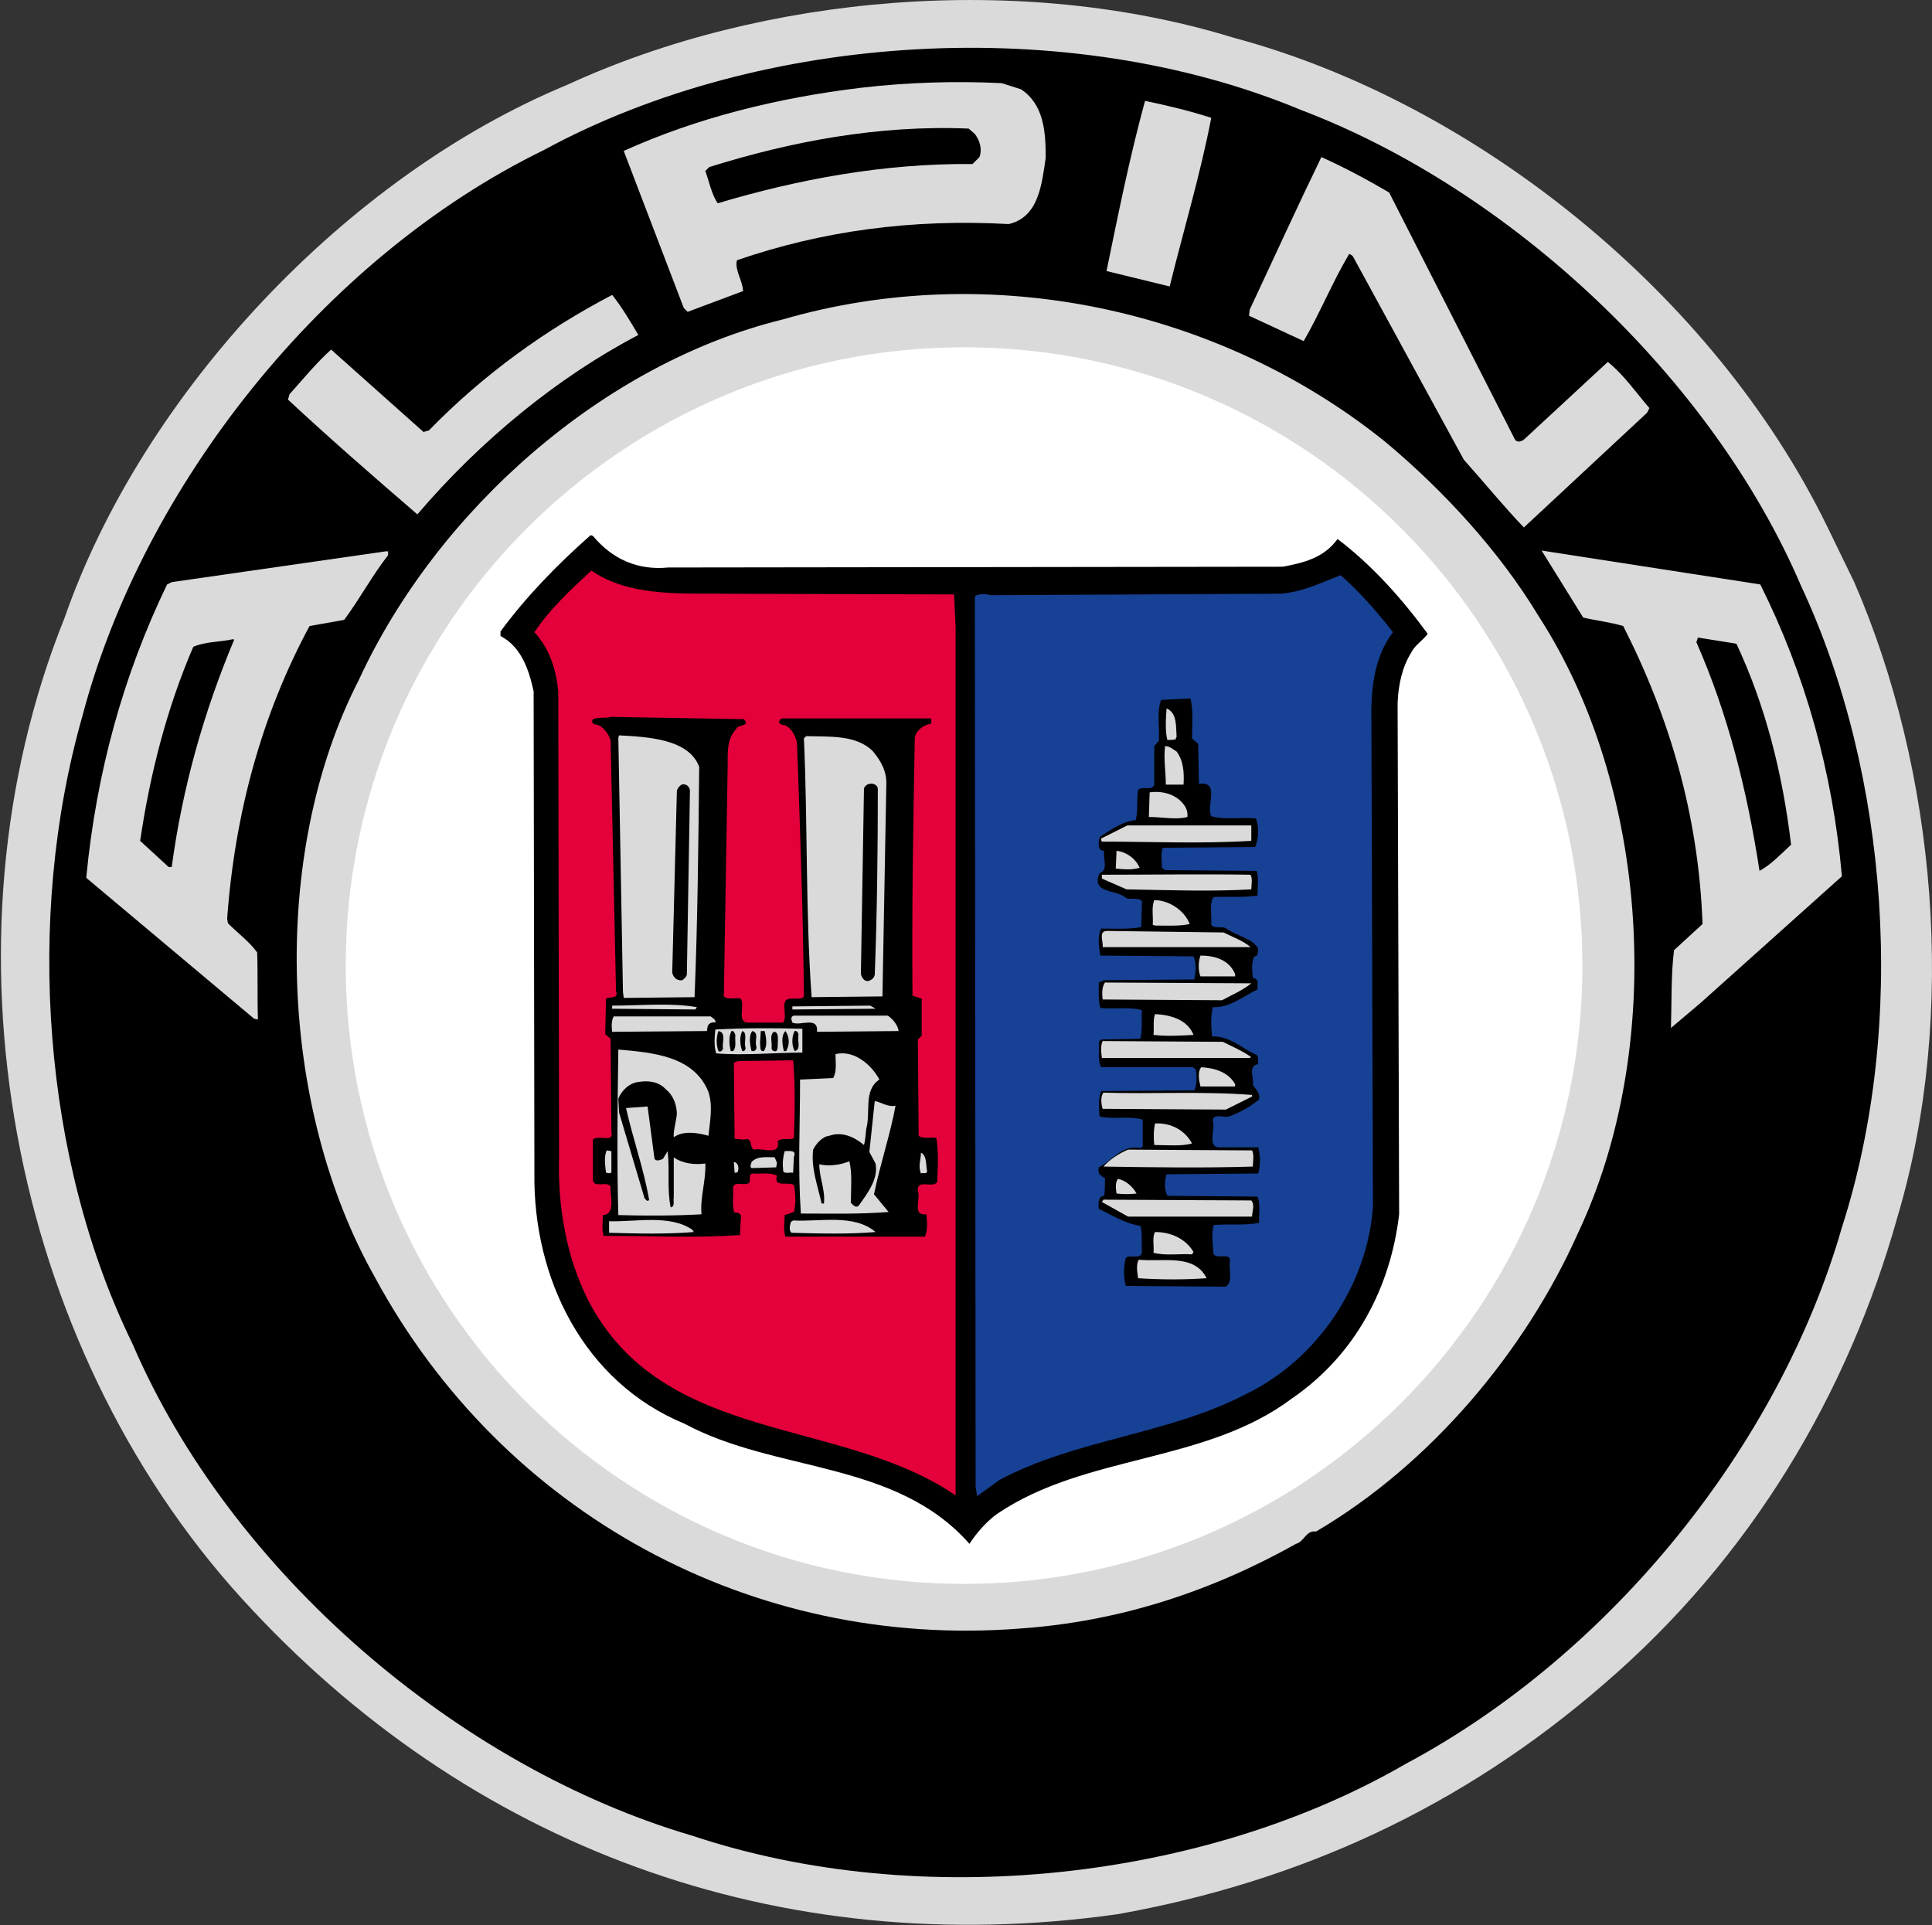
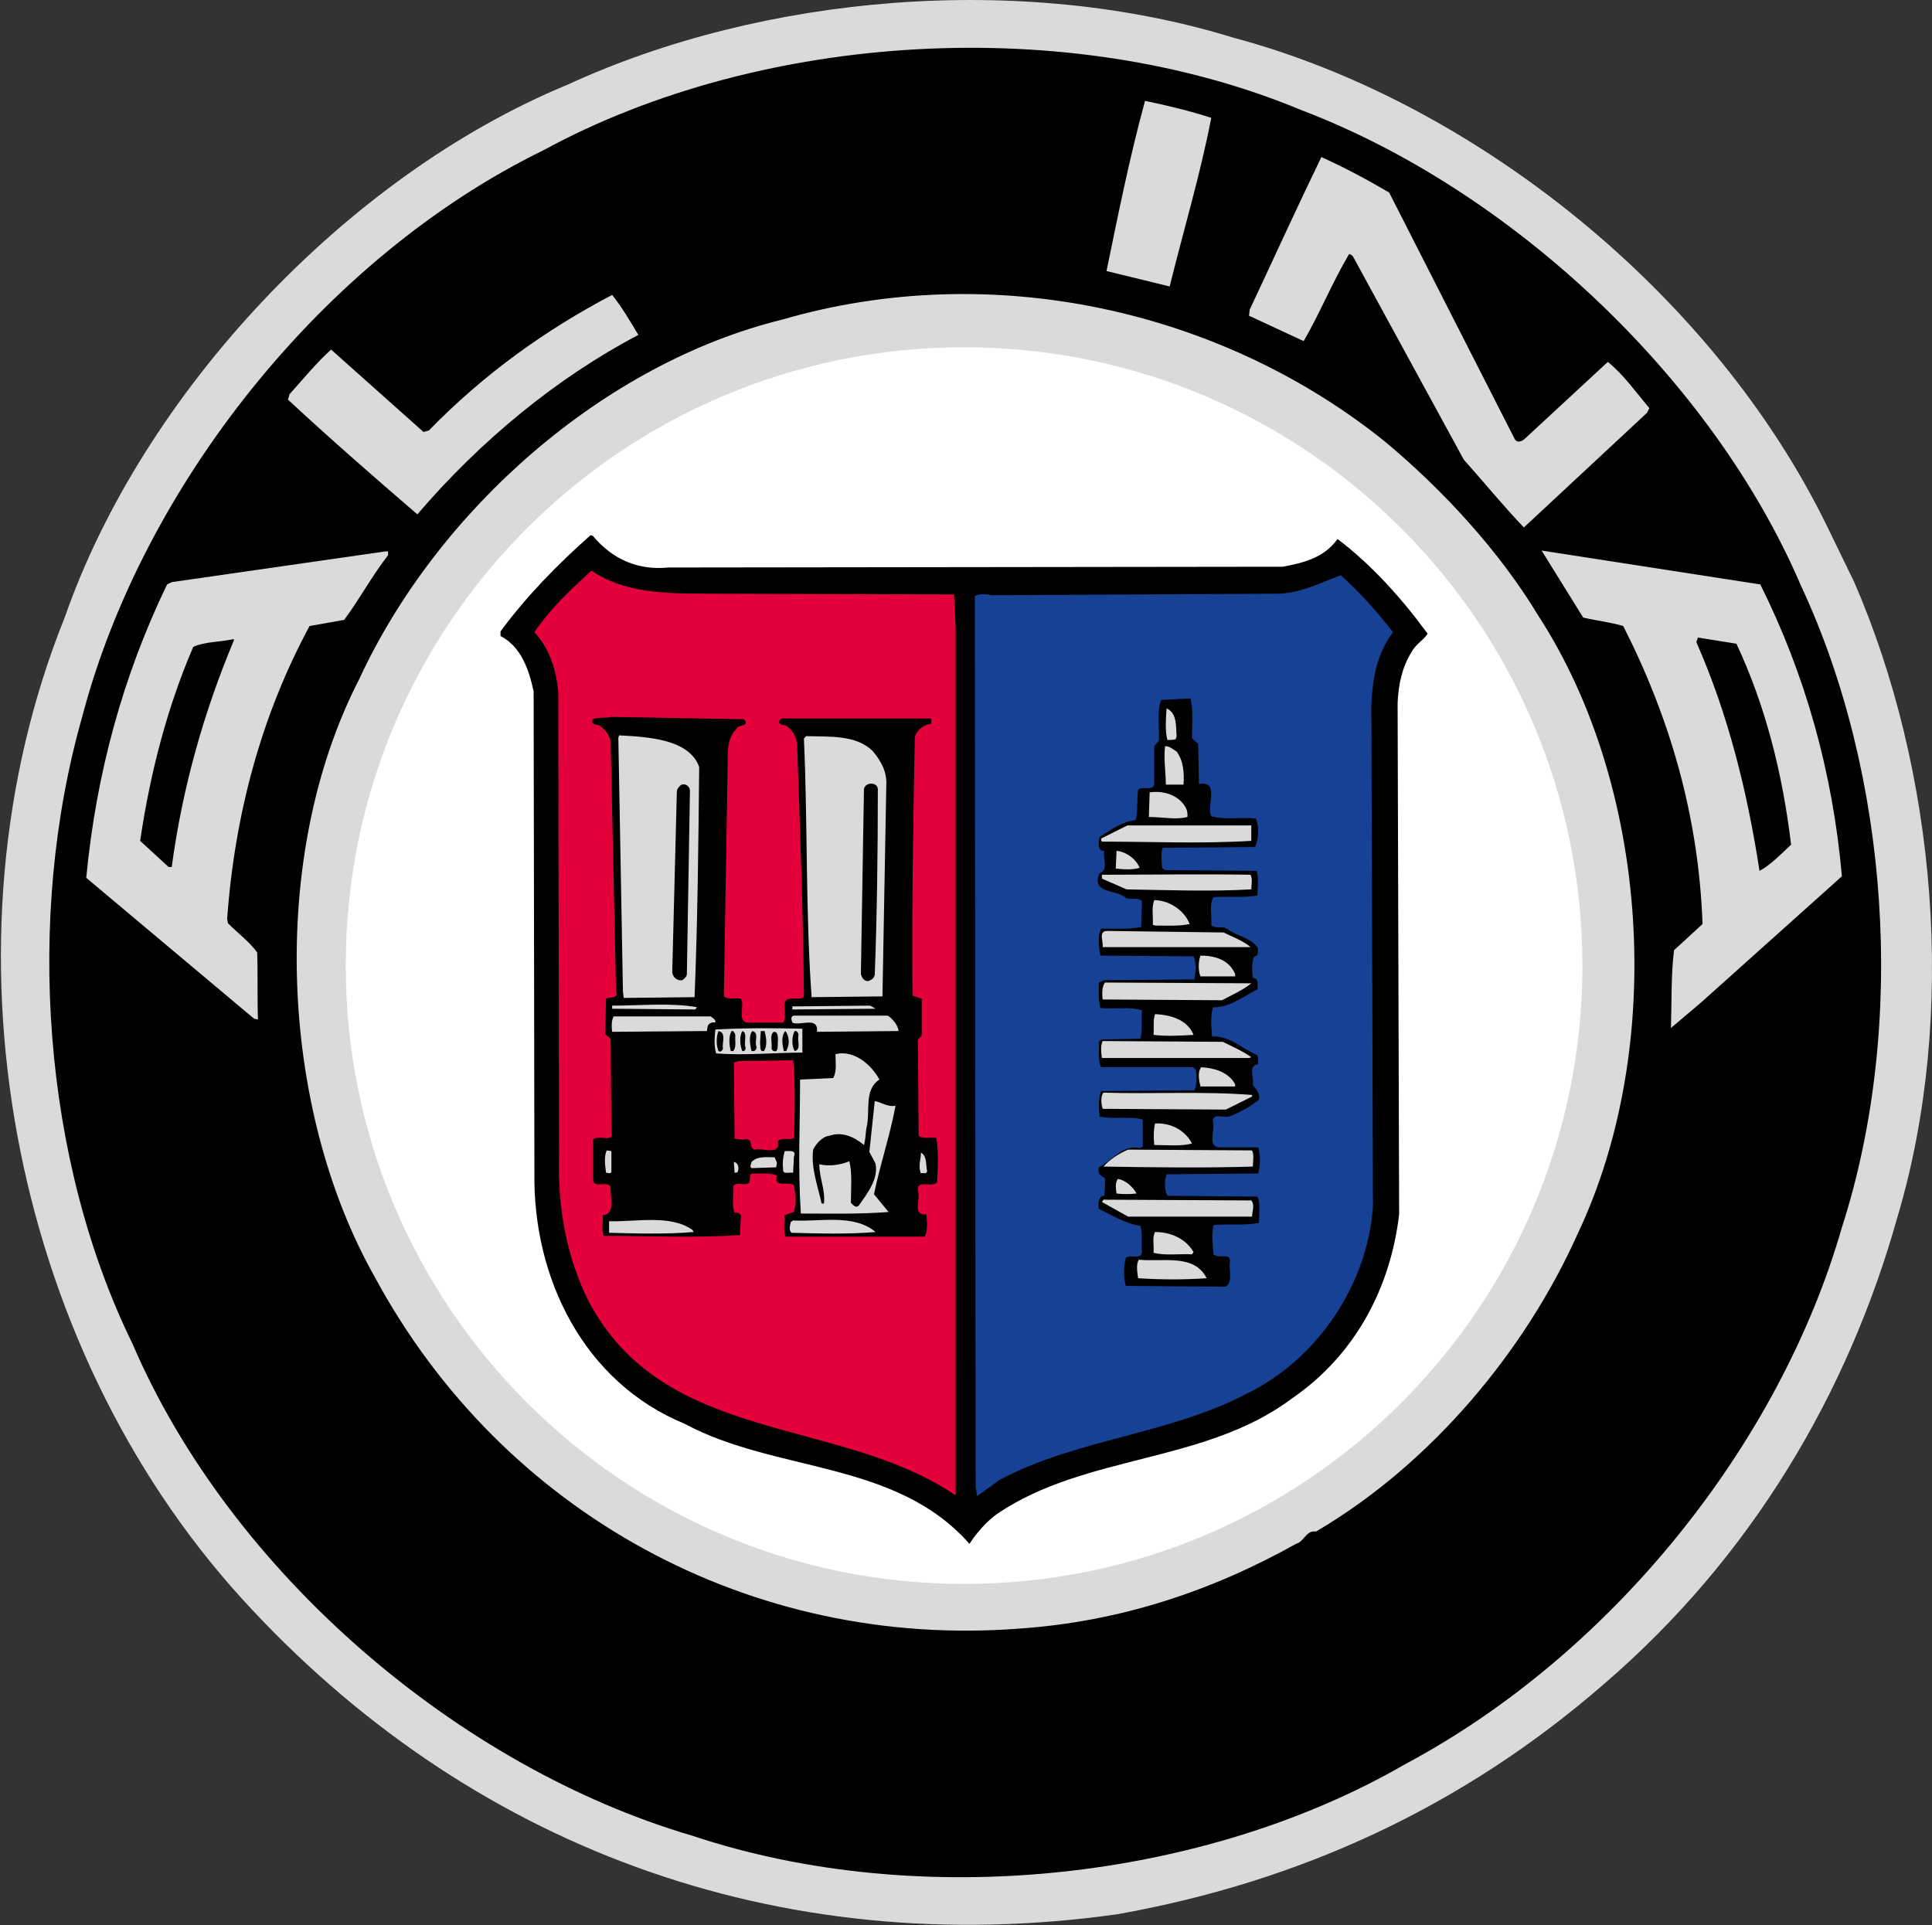
<svg xmlns="http://www.w3.org/2000/svg" version="1.1" id="Laag_1" x="0px" y="0px" viewBox="0 0 250.9 250" style="enable-background:new 0 0 250.9 250;" xml:space="preserve">
  <rect x="0" y="0" width="250.9" height="250" fill="#333333" stroke="none" />
  <style type="text/css">
	.st0{fill-rule:evenodd;clip-rule:evenodd;fill:#DADADA;}
	.st1{fill-rule:evenodd;clip-rule:evenodd;}
	.st2{fill-rule:evenodd;clip-rule:evenodd;fill:#FFFFFF;}
	.st3{fill-rule:evenodd;clip-rule:evenodd;fill:#E4003A;}
	.st4{fill-rule:evenodd;clip-rule:evenodd;fill:#164194;}
</style>
  <path class="st0" d="M240.8,75.6c10.6,24.4,13.5,56,5.6,82.5c-6.4,22.8-18.9,44.1-38.1,60.6c-18.4,16-39.6,25.7-63.2,29.9  c-44.1,6.2-84.4-8.8-113.7-41c-30.1-33.1-40-85.1-23-127.4C18.5,51.2,44.9,22.9,73.7,11c25.4-11.7,58.9-14.6,86.5-6.1  c31.4,8.4,62.4,33.3,77.1,63.5L240.8,75.6L240.8,75.6z" />
  <path class="st1" d="M233.9,76.1c11.4,24.4,13.8,56.9,5.3,83.3c-8.1,28.2-29.9,55.4-56.7,69.7c-26.1,15.1-62.9,19.2-92.6,9.3  c-30.3-8.9-59.9-34.1-72.7-63.9c-11.6-23.7-14-55.2-6.5-81.5c7.8-29.7,31.2-59.5,59.9-73.5c28.3-15.4,68.2-17.8,98.4-5.2  C196.1,24.6,222.3,49,233.9,76.1L233.9,76.1z" />
  <path class="st0" d="M199.8,80c14.4,22.2,16.6,55.9,5.1,80.2c-6.8,15.2-19,29.9-34,38.7c-1.3-0.2-1.5,1.3-2.6,1.6  c-10.9,6.1-22.8,10.1-35.9,11c-34.7,2.7-67.1-14.9-83.7-45.6c-12.5-22.1-13.8-54.8-2.1-77.6c10.2-22.1,31.8-41.1,55-46.8  c27.2-7.9,56.9-1.3,78.2,15.8C187.5,63.7,194.8,71.7,199.8,80L199.8,80z" />
  <path class="st2" d="M125.2,205.7c44.3,0,80.3-35.9,80.3-80.3c0-44.3-35.9-80.3-80.3-80.3c-44.3,0-80.3,35.9-80.3,80.3  C44.9,169.7,80.9,205.7,125.2,205.7L125.2,205.7z" />
-   <path class="st0" d="M132.6,11.6c3,2,3.2,5.6,3.2,8.9c-0.5,3.4-0.9,7.7-4.8,8.6c-12.6-0.7-24.3,0.9-35.3,4.7c-0.3,1.3,0.7,2.5,0.8,4  l-7.2,2.7l-0.5-0.5l-7.8-20.4c9.5-4.3,20-6.9,30.8-8.2c6-0.7,12.2-0.9,18.3-0.6L132.6,11.6L132.6,11.6z" />
  <path class="st0" d="M157.3,15.3c-1.4,7.3-3.6,14.6-5.4,21.9l-8.2-2c1.5-7.3,3-14.8,5-22.1C151.6,13.7,154.5,14.4,157.3,15.3  L157.3,15.3z" />
  <path class="st1" d="M126.6,17.4c0.6,0.8,1,1.9,0.6,3l-0.9,0.9c-11.6-0.1-22.7,2-33.1,5.1c-0.8-1.2-1.1-2.8-1.6-4.2l0.5-0.5  c10.5-3.3,22-5.5,33.7-5L126.6,17.4L126.6,17.4z" />
  <path class="st0" d="M180.4,25l16.3,32c0.3,0.6,1,0.3,1.3,0L208.8,47c2.1,1.7,3.6,3.9,5.4,6l-0.3,0.6l-16,14.9  c-2.6-2.7-5.2-5.9-7.8-8.8l-14.4-26.4c-0.1-0.1-0.3-0.3-0.5-0.3c-2.2,3.7-3.8,7.7-5.9,11.3l-7.1-3.3l0.1-0.8  c3.1-6.6,6.1-13.2,9.3-19.8C174.5,21.7,177.5,23.3,180.4,25L180.4,25z" />
  <path class="st0" d="M82.9,43.5C72.4,49,62.4,57.2,54.2,66.8c-5.8-5-11.2-9.7-16.8-14.9l0.2-0.7c1.8-2,3.5-4.1,5.4-5.8L55,56.1  l0.7-0.2c7.1-7.3,15.2-13.1,23.8-17.6C80.7,39.8,81.9,41.8,82.9,43.5L82.9,43.5z" />
  <path class="st1" d="M77,69.6c2.5,3,5.8,4.5,9.8,4.1l79.8-0.1c2.6-0.5,5.3-1.1,7.1-3.6c4.5,3.4,8.4,7.8,11.7,12.3  c-0.5,0.8-1.6,1.4-2.1,2.4c-1.2,1.9-1.7,4.2-1.8,6.6l0.2,66.4c-1.1,9.4-5.6,18.2-13.9,23.9c-11.3,8.5-26.8,7.2-38.3,15  c-1.4,1-2.7,2.5-3.6,3.9c-9.6-10.9-25.1-9.2-37-15.6c-13.1-5.4-19.7-18.9-19.5-32.6l-0.1-62.5c-0.6-2.8-1.6-5.8-4.3-7.2L65,82  c3.4-4.6,7.3-8.6,11.7-12.5L77,69.6L77,69.6z" />
  <path class="st0" d="M50.4,72.1c-2.1,2.7-3.7,5.7-5.7,8.4l-4.5,0.8c-6.2,11.5-9.7,24.3-10.7,38l0.1,0.6c1.4,1.4,2.8,2.4,3.8,3.8  c0.1,2.9,0,5.9,0.1,8.7l-0.5-0.1l-21.8-18.3c1.3-13.6,4.8-26.3,10.5-38.1l0.6-0.3l27.8-4l0.3,0L50.4,72.1L50.4,72.1z" />
  <path class="st0" d="M228.6,75.9c5.8,11.6,9.4,24.3,10.6,37.9l-18.3,16.4l-3.9,3.3c0.1-3.2,0-7,0.4-10.1l3.7-3.4  c-0.5-14.1-4.3-26.9-10.3-38.7c-1.7-0.5-3.5-0.7-5.2-1.1l-5.4-8.7L228.6,75.9L228.6,75.9z" />
  <path class="st3" d="M91.8,77.1l32.1,0.1l0.2,4.3l0,112.7c-15.1-10.3-37.9-6.5-47.7-25.3c-2.8-5.6-4-12-3.8-18.8l-0.1-60.3  c-0.3-2.9-1.1-5.5-3.1-7.7c2.1-3.1,4.6-5.4,7.4-8C81,77,86.4,77.1,91.8,77.1L91.8,77.1z" />
  <path class="st4" d="M174.1,74.7c2.4,2.1,4.7,4.7,6.8,7.4c-2.5,3.3-2.9,7.5-2.8,11.8l0.2,62.8c-0.7,10.1-7.2,19.9-16.6,24.4  c-10,5.2-22,5.8-31.9,11.1l-2.9,2.1l-0.2-1.2l-0.1-115.7c0.5-0.3,1.4-0.3,2.1-0.1l37.6-0.2C169.1,76.9,171.5,75.7,174.1,74.7  L174.1,74.7z" />
  <path class="st1" d="M30.4,83.1c-3.9,9.3-6.7,19.1-8.1,29.5l-0.4,0l-3.7-3.4c1.3-8.8,3.5-17.3,6.9-25.2c1.6-0.7,3.5-0.6,5.2-1  L30.4,83.1L30.4,83.1z" />
  <path class="st1" d="M225.5,83.6c3.8,8.1,6,16.9,7.1,26.1c-1.2,1.1-2.6,2.6-4.1,3.4c-1.6-10.4-4.1-20.4-8.2-29.7l0.2-0.6L225.5,83.6  L225.5,83.6z" />
  <path class="st1" d="M154.6,90.7c0.4,1.7,0.2,3.4,0.2,5.2l0.8,0.7l0.1,5.2c2.8-0.4,0.9,2.9,1.6,4.2c1.7,0.5,3.9,0.1,5.8,0.3  c0.4,1,0.4,2.5-0.1,3.7l-12,0.1c-0.3,0.8-0.1,1.7-0.1,2.6l0.4,0.3l11.9,0.1c0.3,1,0.1,2.1,0.1,3.2c-1.8,0.3-3.8,0.1-5.7,0.2  c-0.6,0.9-0.2,2.4-0.3,3.6c0.4,0.6,1.4,0.1,2,0.5c1.3,1,3.3,1.2,4.1,2.6c-0.1,0.3,0.1,1-0.5,1c-0.4,0.7-0.3,1.9-0.2,2.8  c0.8,0.1,0.6,0.8,0.6,1.2l0,0.3c-1.9,0.9-3.6,2.4-5.8,2.3c-0.3,1.2-0.2,2.6-0.1,3.8c2.3-0.1,3.9,1.6,5.8,2.4  c0.3,0.3,0.1,0.8,0.2,1.2c-1.4,0.2-0.5,1.8-0.7,2.7c0.3,0.5,1,1,0.8,1.9c-1.1,0.9-2.5,1.7-3.9,2.2c-0.7,0.2-2.1-0.5-2.1,0.6  c0.4,1-0.9,3.6,1.1,3.4l4.8,0c0.3,1.1,0.3,2.3,0,3.4l-11.9,0.1c-0.3,0.8-0.3,2,0.1,2.8l11.7,0.1c0.4,0.9,0.2,2.3,0.2,3.4  c-1.9,0.4-3.9,0.1-5.9,0.3c-0.3,1.2-0.1,2.6,0,3.8c0.6,0.7,2.4-0.4,2.1,1.1c-0.1,1,0.4,2.5-0.5,3.1l-13-0.1c-0.3-1.1-0.3-2.5,0-3.6  c0.4-0.6,2,0.3,2.1-0.8c-0.1-1.2,0.1-2.4-0.2-3.4c-2-0.3-3.7-1.4-5.4-2.2c-0.1-0.6-0.1-1.7,0.7-1.7c0.1-0.7,0.1-1.5,0.1-2.3  c-0.6-0.3-1-0.6-0.8-1.4c1.8-0.9,3-3,5.4-2.5l0.3-0.2l0-3.5c-1.7-0.5-3.8,0-5.6-0.4c-0.1-1-0.2-2.3,0.2-3.3l12.1-0.1  c0.4-0.8,0.3-1.9,0.2-2.7l-0.4-0.3l-11.9,0c-0.5-1-0.2-2.2-0.3-3.3l0.3-0.3l5.1-0.1c0.3-1.2,0.1-2.5,0.2-3.7  c-1.6-0.5-3.7-0.1-5.4-0.3c-0.3-1-0.2-2.3-0.2-3.3l0.7-0.3l11.7-0.1c0.2-0.9,0.3-2.1-0.1-3l-12.1-0.1c-0.2-1.1-0.4-2.5,0.1-3.5  c1.7,0,3.6,0.1,5.2-0.2l0.1-3.4c-0.6-0.5-1.5-0.1-2.1-0.4c-1.1-1.1-4.6-0.5-3.4-3.2c1.2-0.4,0.4-1.9,0.6-2.9c-1,0-0.7-1.2-0.6-1.8  c1.4-0.9,2.9-2,4.7-2.2c0.3-1.2,0.1-2.6,0.3-3.9c0.5-0.6,1.8,0.2,2.1-0.7l0-5l0.6-0.7c0.1-1.8-0.3-3.8,0.3-5.3L154.6,90.7  L154.6,90.7z" />
  <path class="st0" d="M152.8,95.7c-0.1,0.1-0.1,0.2-0.1,0.3c-0.3,0.1-0.8,0.1-1.1,0.1c-0.3-1.1-0.2-2.8-0.1-4.1  C152.9,92.6,152.7,94.4,152.8,95.7L152.8,95.7z" />
  <path class="st1" d="M96.6,93.4c0.9,1-0.8,0.6-1,1.3c-1.2,1.2-1.1,3-1.1,4.6L94,129.4c0.6,0.5,1.5,0.1,2.2,0.3  c0.6,0.9-0.6,3.1,1,3.1l4.5,0c0.7-0.9-0.6-3.1,1-3.1c0.6-0.1,1.3,0.2,1.7-0.3c-0.1-11.1-0.5-21.8-0.9-33c-0.2-0.8-0.6-1.7-1.5-2.2  c-0.3,0-0.6-0.1-0.8-0.3c-0.1-0.3,0.2-0.6,0.4-0.6l19.2,0c0.3,0.1,0.1,0.4,0.1,0.7c-0.9,0.1-1.9,0.8-2.1,1.8  c-0.2,11.1-0.4,22.1-0.3,33.5l1.2,0.4l0,4.8l-0.5,0.5l0.1,12.5c0.6,0.5,1.7,0.1,2.3,0.3c0.3,1.8,0.2,3.8,0.1,5.7  c-0.5,0.9-2.7-0.5-2.5,1.2c0.4,1-0.8,3.2,1.1,3c0.1,0.9,0.2,2.1-0.2,2.9l-18.1,0c-0.3-0.8-0.1-1.9-0.1-2.8l1.2-0.4  c0.3-1.1,0.2-2.4,0-3.5c-0.7-0.5-2.7,0.4-2.2-1.2c-0.9-0.5-2.1-0.2-3.2-0.3c-0.5,0.1-0.2,0.8-0.4,1.2c-0.6,0.5-1.9-0.3-2.1,0.6  c0.1,1.1-0.2,2.4,0.2,3.3c0.6-0.1,1,0.3,0.8,0.8l-0.1,2.1c-6.1,0.4-11.6,0.1-17.7,0.1c-0.3-0.8-0.1-1.9-0.1-2.7  c1.7-0.1,0.9-2.5,1-3.7c-0.5-0.8-2.2,0.3-2.3-0.9l0-5.2c0.7-0.7,2.8,0.5,2.4-1l-0.1-12.1l-0.7-0.6l0.1-4.6c0.4-0.3,1.7,0.1,1.3-1  l-0.7-32.5c-0.2-0.8-0.8-1.6-1.5-2c-0.3-0.1-1.2-0.1-0.8-0.8c0.7-0.3,1.7-0.1,2.4-0.3L96.6,93.4L96.6,93.4z" />
  <path class="st0" d="M90.8,99.6c-0.1,9.9-0.2,20-0.6,29.9l-9.2,0.1l-0.1-0.8l-0.6-33l0.1-0.3C84.2,95.7,89.5,96,90.8,99.6L90.8,99.6  z" />
  <path class="st0" d="M113.3,97.5c1.1,1.3,1.9,2.7,1.8,4.5l-0.5,27.4l-9.2,0.1c-0.8-11.2-0.5-22.6-1-33.6l0.3-0.3  C107.7,95.7,111.1,95.4,113.3,97.5L113.3,97.5z" />
-   <path class="st0" d="M152.8,97.6c0.9,1.2,1,2.8,0.9,4.3l-2.3,0c0-1.7-0.3-3.2-0.1-5C151.9,96.9,152.3,97.3,152.8,97.6L152.8,97.6z" />
+   <path class="st0" d="M152.8,97.6c0.9,1.2,1,2.8,0.9,4.3l-2.3,0c0-1.7-0.3-3.2-0.1-5C151.9,96.9,152.3,97.3,152.8,97.6L152.8,97.6" />
  <path class="st1" d="M89.6,102.7l-0.4,23.8c0,0.3-0.3,0.6-0.6,0.8c-0.7,0.1-1.2-0.4-1.3-1l0.6-23.5c0-0.3,0.3-0.7,0.6-0.9  C89.1,101.7,89.6,102.2,89.6,102.7L89.6,102.7z" />
  <path class="st1" d="M114,102.5c0,7.9-0.1,16.3-0.4,24.1c-0.1,0.4-0.3,0.6-0.8,0.8c-0.6,0.1-0.9-0.5-1-0.9l0.4-24.1  C112.5,101.5,114,101.6,114,102.5L114,102.5z" />
  <path class="st0" d="M153.3,104c0.6,0.6,1,1.2,0.9,2.1c-1.5,0.4-3.2,0-5,0l0.1-3.2C150.7,102.7,152.2,103,153.3,104L153.3,104z" />
  <path class="st0" d="M162.5,109.2c-6.6,0.4-13,0.1-19.4,0.1c-0.1-0.1-0.1-0.3-0.1-0.4l3.4-1.7l16.1,0L162.5,109.2L162.5,109.2z" />
  <path class="st0" d="M148,112.7c-1,0.3-2.1,0.2-3.1,0.1l0.1-2.3C146.2,110.6,147.5,111.5,148,112.7L148,112.7z" />
  <path class="st0" d="M162.4,113.6c0.3,0.6,0.1,1.3,0.1,1.9c-5.3,0.3-10.8,0.1-16.2,0l-3.2-1.4l0-0.5  C149.3,113.6,156.5,113.5,162.4,113.6L162.4,113.6z" />
  <path class="st0" d="M154.5,120c-1.3,0.3-3,0.2-4.5,0.2l-0.3-0.1c0.1-1-0.2-2.2,0.2-3.2C151.8,116.9,153.8,118.2,154.5,120  L154.5,120z" />
  <path class="st0" d="M158.9,121.1c1.2,0.6,2.6,1.1,3.5,1.9l-19.2,0c0.1-0.8-0.6-2.1,0.6-2.1L158.9,121.1L158.9,121.1z" />
  <path class="st0" d="M160.4,126.5l0,0.3l-4.5,0c-0.3-0.7-0.3-1.9,0-2.7C157.7,124.1,159.6,124.6,160.4,126.5L160.4,126.5z" />
  <path class="st0" d="M162.5,127.7c-1.1,0.9-2.5,1.5-3.8,2.2l-15.5-0.1c-0.1-0.7-0.1-1.7,0.3-2.2L162.5,127.7L162.5,127.7z" />
  <path class="st0" d="M90.5,130.8l-0.2,0.3L79.5,131l0-0.4C83.2,130.6,87.1,130.2,90.5,130.8L90.5,130.8z" />
  <path class="st0" d="M113,130.6c0.2,0.1,0.4,0.2,0.7,0.4l-10.8,0.1l0-0.4L113,130.6L113,130.6z" />
  <path class="st0" d="M92.3,132c0.2,0.2,0.7,0.4,0.6,0.8c-0.4-0.1-0.9,0.1-1,0.5l-0.1,0.6L79.5,134c-0.1-0.7-0.1-1.5,0.2-2L92.3,132  L92.3,132z" />
  <path class="st0" d="M115.3,131.9c0.6,0.4,1.3,1.2,1.4,2l-10.6,0.1c0.2-2.1-2.2-0.7-3.2-1.2c-0.1-0.3-0.3-0.8,0.2-0.9L115.3,131.9  L115.3,131.9z" />
  <path class="st0" d="M155,134.4c-1.7,0.1-3.5,0.2-5.2,0c0.1-0.9-0.1-1.9,0.2-2.7C152,131.8,154.2,132.4,155,134.4L155,134.4z" />
  <path class="st0" d="M104.2,136.7c-3.6,0-7.5,0.4-11.2,0.1c-0.3-1-0.2-2.1-0.1-3.1c3.7-0.2,7.4-0.2,11.3-0.1L104.2,136.7  L104.2,136.7z" />
  <path class="st1" d="M93.9,136.2c-0.1,0.2-0.3,0.5-0.6,0.3c-0.3-0.8-0.3-1.8,0-2.6C94.4,134.1,93.7,135.5,93.9,136.2L93.9,136.2z" />
  <path class="st1" d="M95.5,134.4c-0.1,0.7,0.2,1.6-0.3,2.1l-0.3,0c-0.2-0.8-0.3-1.9,0.1-2.6C95.2,133.8,95.4,134.1,95.5,134.4  L95.5,134.4z" />
  <path class="st1" d="M96.8,136c0.1,0.2-0.1,0.6-0.4,0.5c-0.3-0.7-0.4-1.9,0-2.6C97.1,134.1,96.6,135.3,96.8,136L96.8,136z" />
  <path class="st1" d="M98.2,135.8c0.1,0.3,0,0.6-0.3,0.7l-0.3,0c-0.2-0.8-0.4-2,0.1-2.6C98.6,134.1,98,135.2,98.2,135.8L98.2,135.8z" />
  <path class="st1" d="M99.3,133.9c0.2,0.8,0.4,1.9-0.1,2.6c-0.6,0.1-0.4-0.6-0.5-1l0.1-1.6L99.3,133.9L99.3,133.9z" />
  <path class="st1" d="M101,135.7c0,0.3,0,0.6-0.2,0.8c-0.3,0.1-0.6-0.1-0.6-0.4c0.1-0.7-0.3-1.7,0.3-2.1  C101.2,134,101,135.1,101,135.7L101,135.7z" />
  <path class="st1" d="M102.1,136.5l-0.3,0c-0.2-0.8-0.4-2,0.2-2.6C102.5,134.6,102.6,135.6,102.1,136.5L102.1,136.5z" />
  <path class="st1" d="M103.7,134.4c-0.2,0.7,0.4,1.9-0.5,2.1c-0.4-0.7-0.4-1.9,0-2.6C103.5,133.8,103.7,134.2,103.7,134.4  L103.7,134.4z" />
  <path class="st0" d="M158.8,135.3c1.2,0.6,2.6,1.2,3.7,2l-0.3,0.1l-19.1,0c-0.1-0.7-0.2-1.6,0.1-2.2L158.8,135.3L158.8,135.3z" />
-   <path class="st0" d="M92,141.8c0.6,1.8,0.2,3.9,0,5.7c-1.4-0.4-3.3-0.7-4.5,0.2c-0.1-0.7,0.3-2,0.4-3c0-1.1-0.4-2.4-1.4-3.2  c-0.9-1-2.2-1.2-3.5-1c-1.2,0.1-2.3,1.1-2.7,2.2l0.1,1.8l3.3,11.1c0.1,0.1,0.4,0.6,0.6,0.2c-0.7-4-2.1-7.9-3-11.9l2.8-0.2l0.9,6.8  c0.3,0.4,0.8,0.1,1.1,0l0.6-1c0.3,2.4-0.1,5,0.4,7.3c0.6-0.1,0.3-0.8,0.4-1.3l0-5.2c1.1,0.8,2.7,1,4.1,0.8c0.1,2.2-0.7,4.4-0.5,6.6  c-3.6,0.2-7.3,0.2-10.8,0.1c-0.2-7.1-0.1-14.5,0-21.5C84.7,136.7,90.1,137.1,92,141.8L92,141.8z" />
  <path class="st0" d="M114.2,140.2c-2.1,1.4-1.1,4.2-1.7,6.4c-0.1,0.7-0.1,1.4-0.3,2.1c-1.2-1-2.8-1.8-4.5-1.2  c-0.9,0.1-1.7,1-2.1,1.8c-0.3,2.4,0.6,4.7,1.1,7l0.3,0c0.2-1.8-0.6-3.3-0.6-5.1c1.2,0.3,2.8,0.1,3.9-0.4c0.4,1.6,0.2,3.6,0.2,5.4  c0.3,0.3,0.6,0.7,1,0.4c1.2-1.7,2.6-3.5,2.2-5.5l-0.8-1.5l0.7-6.6c0.8,0.1,1.6,0.8,2.7,0.6c-0.7,3.8-2,7.6-2.8,11.5l1.9,2.3  c-3.9,0.3-7.4,0.2-11.4,0.2c-0.4-6.3-0.1-11.1-0.1-17.4l4.3-0.2c0.5-0.9,0.3-2,0.3-3.1C110.9,136.3,113.2,138.3,114.2,140.2  L114.2,140.2z" />
  <path class="st3" d="M103,137.7c0.3,3.2,0.2,7.1,0.1,10.1c-0.6,0.3-1.6-0.1-2.1,0.4c0.4,2-2.1,0.8-3,1.1c-0.8-0.1-0.1-1.7-1.4-1.3  l-1.2-0.1l-0.1-9.9l0.6-0.2L103,137.7L103,137.7z" />
  <path class="st0" d="M160.4,140.8l0,0.3l-4.5,0c-0.2-0.8-0.4-1.9,0.1-2.5C157.7,138.7,159.5,139.2,160.4,140.8L160.4,140.8z" />
  <path class="st0" d="M162.6,142.2l0,0.2l-3.4,1.7l-16-0.1c-0.2-0.6-0.3-1.6,0.1-2.1C149.6,142.1,156.3,141.7,162.6,142.2  L162.6,142.2z" />
  <path class="st0" d="M154.8,148.5c-1.4,0.4-3.3,0.2-4.9,0.2c-0.1-0.9-0.1-1.9,0.1-2.8C152.1,145.8,153.9,146.8,154.8,148.5  L154.8,148.5z" />
  <path class="st0" d="M79.4,152.2c-0.1,0.3-0.5,0.1-0.7,0.1c-0.1-0.9-0.3-2.1,0.1-2.9l0.6,0.1L79.4,152.2L79.4,152.2z" />
  <path class="st0" d="M103.1,150.2l-0.1,2.1c-0.5-0.1-1.4,0.3-1.3-0.5c-0.1-0.8,0-1.6,0.2-2.3C102.4,149.5,103.5,149.3,103.1,150.2  L103.1,150.2z" />
  <path class="st0" d="M162.6,149.4c0.3,0.6,0.1,1.5,0.1,2.1c-6.5,0.2-13,0.1-19.4,0c0.8-0.9,2-1.7,3.2-2.2L162.6,149.4L162.6,149.4z" />
  <path class="st0" d="M120.4,152.1c-0.1,0.5-0.6,0.1-0.8,0.3c-0.4-1,0-1.8,0-2.7C120.4,150.1,120.2,151.2,120.4,152.1L120.4,152.1z" />
  <path class="st0" d="M100.9,151l-0.1,0.6l-3.2,0.1c-0.3-0.2,0-0.6,0-0.8c0.8-0.8,2-0.6,3-0.6L100.9,151L100.9,151z" />
  <path class="st0" d="M95.8,152.2c-0.1,0.1-0.3,0.1-0.4,0.1l-0.1-1.4C95.9,151,96,151.7,95.8,152.2L95.8,152.2z" />
  <path class="st0" d="M147.6,155c-0.8,0.1-1.8,0.1-2.6,0c-0.1-0.6-0.2-1.5,0.2-1.9C146.2,153.3,147.1,154.1,147.6,155L147.6,155z" />
  <path class="st0" d="M162.5,155.9c0.5,0.6,0.1,1.4,0.1,2.1l-16.1,0l-3.4-1.9l0.2-0.3L162.5,155.9L162.5,155.9z" />
  <path class="st0" d="M90.1,160c-3.5,0.3-7.4,0.2-11,0.1l0-1.5c3.5,0.1,7.9-0.9,10.8,1.1L90.1,160L90.1,160z" />
  <path class="st0" d="M113.7,160c-3.4,0.3-7.3,0.2-10.9,0.1c-0.4-0.3-0.2-1-0.1-1.4l0.3-0.2C106.4,158.7,110.9,157.6,113.7,160  L113.7,160z" />
  <path class="st0" d="M155,162.6l-0.2,0.3c-1.7-0.1-3.4,0.2-5-0.2c0.1-0.9-0.2-2,0.2-2.7C152.1,160,154,160.9,155,162.6L155,162.6z" />
  <path class="st0" d="M156.7,166c-2.9,0.2-5.8,0.2-8.9,0c-0.1-0.8-0.3-1.8,0.1-2.4C151.1,163.9,155.1,162.8,156.7,166L156.7,166z" />
</svg>